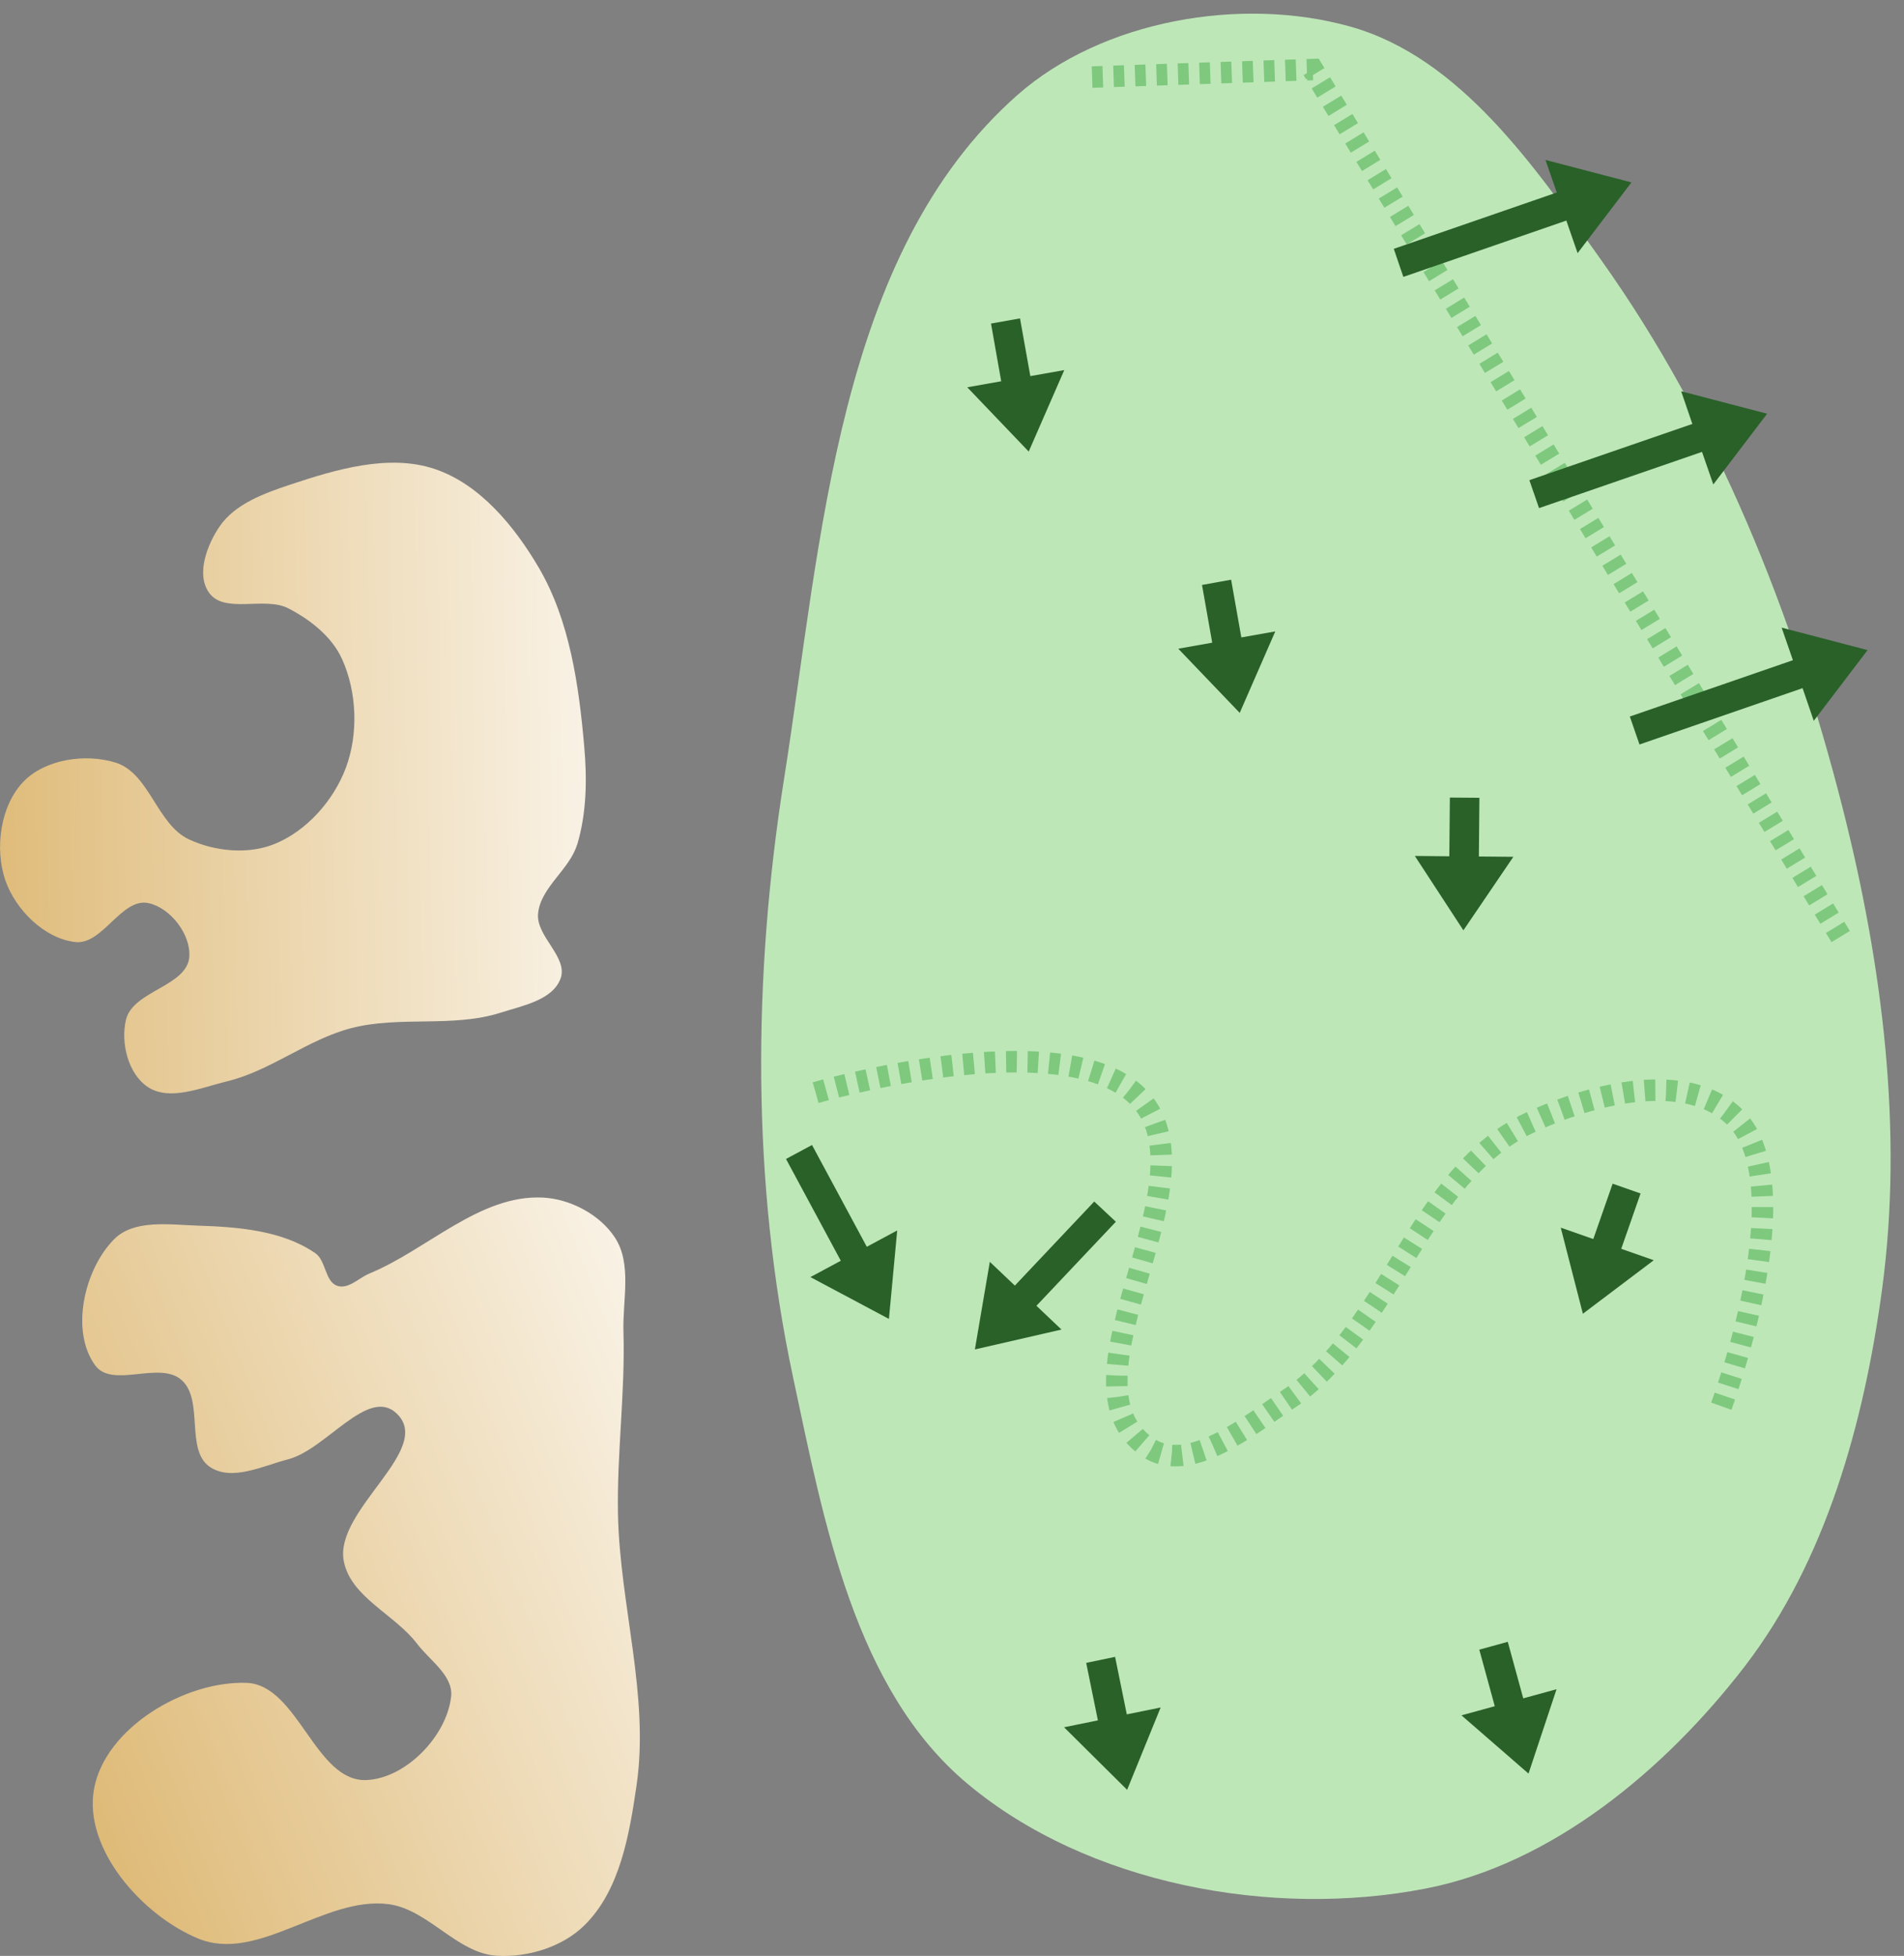
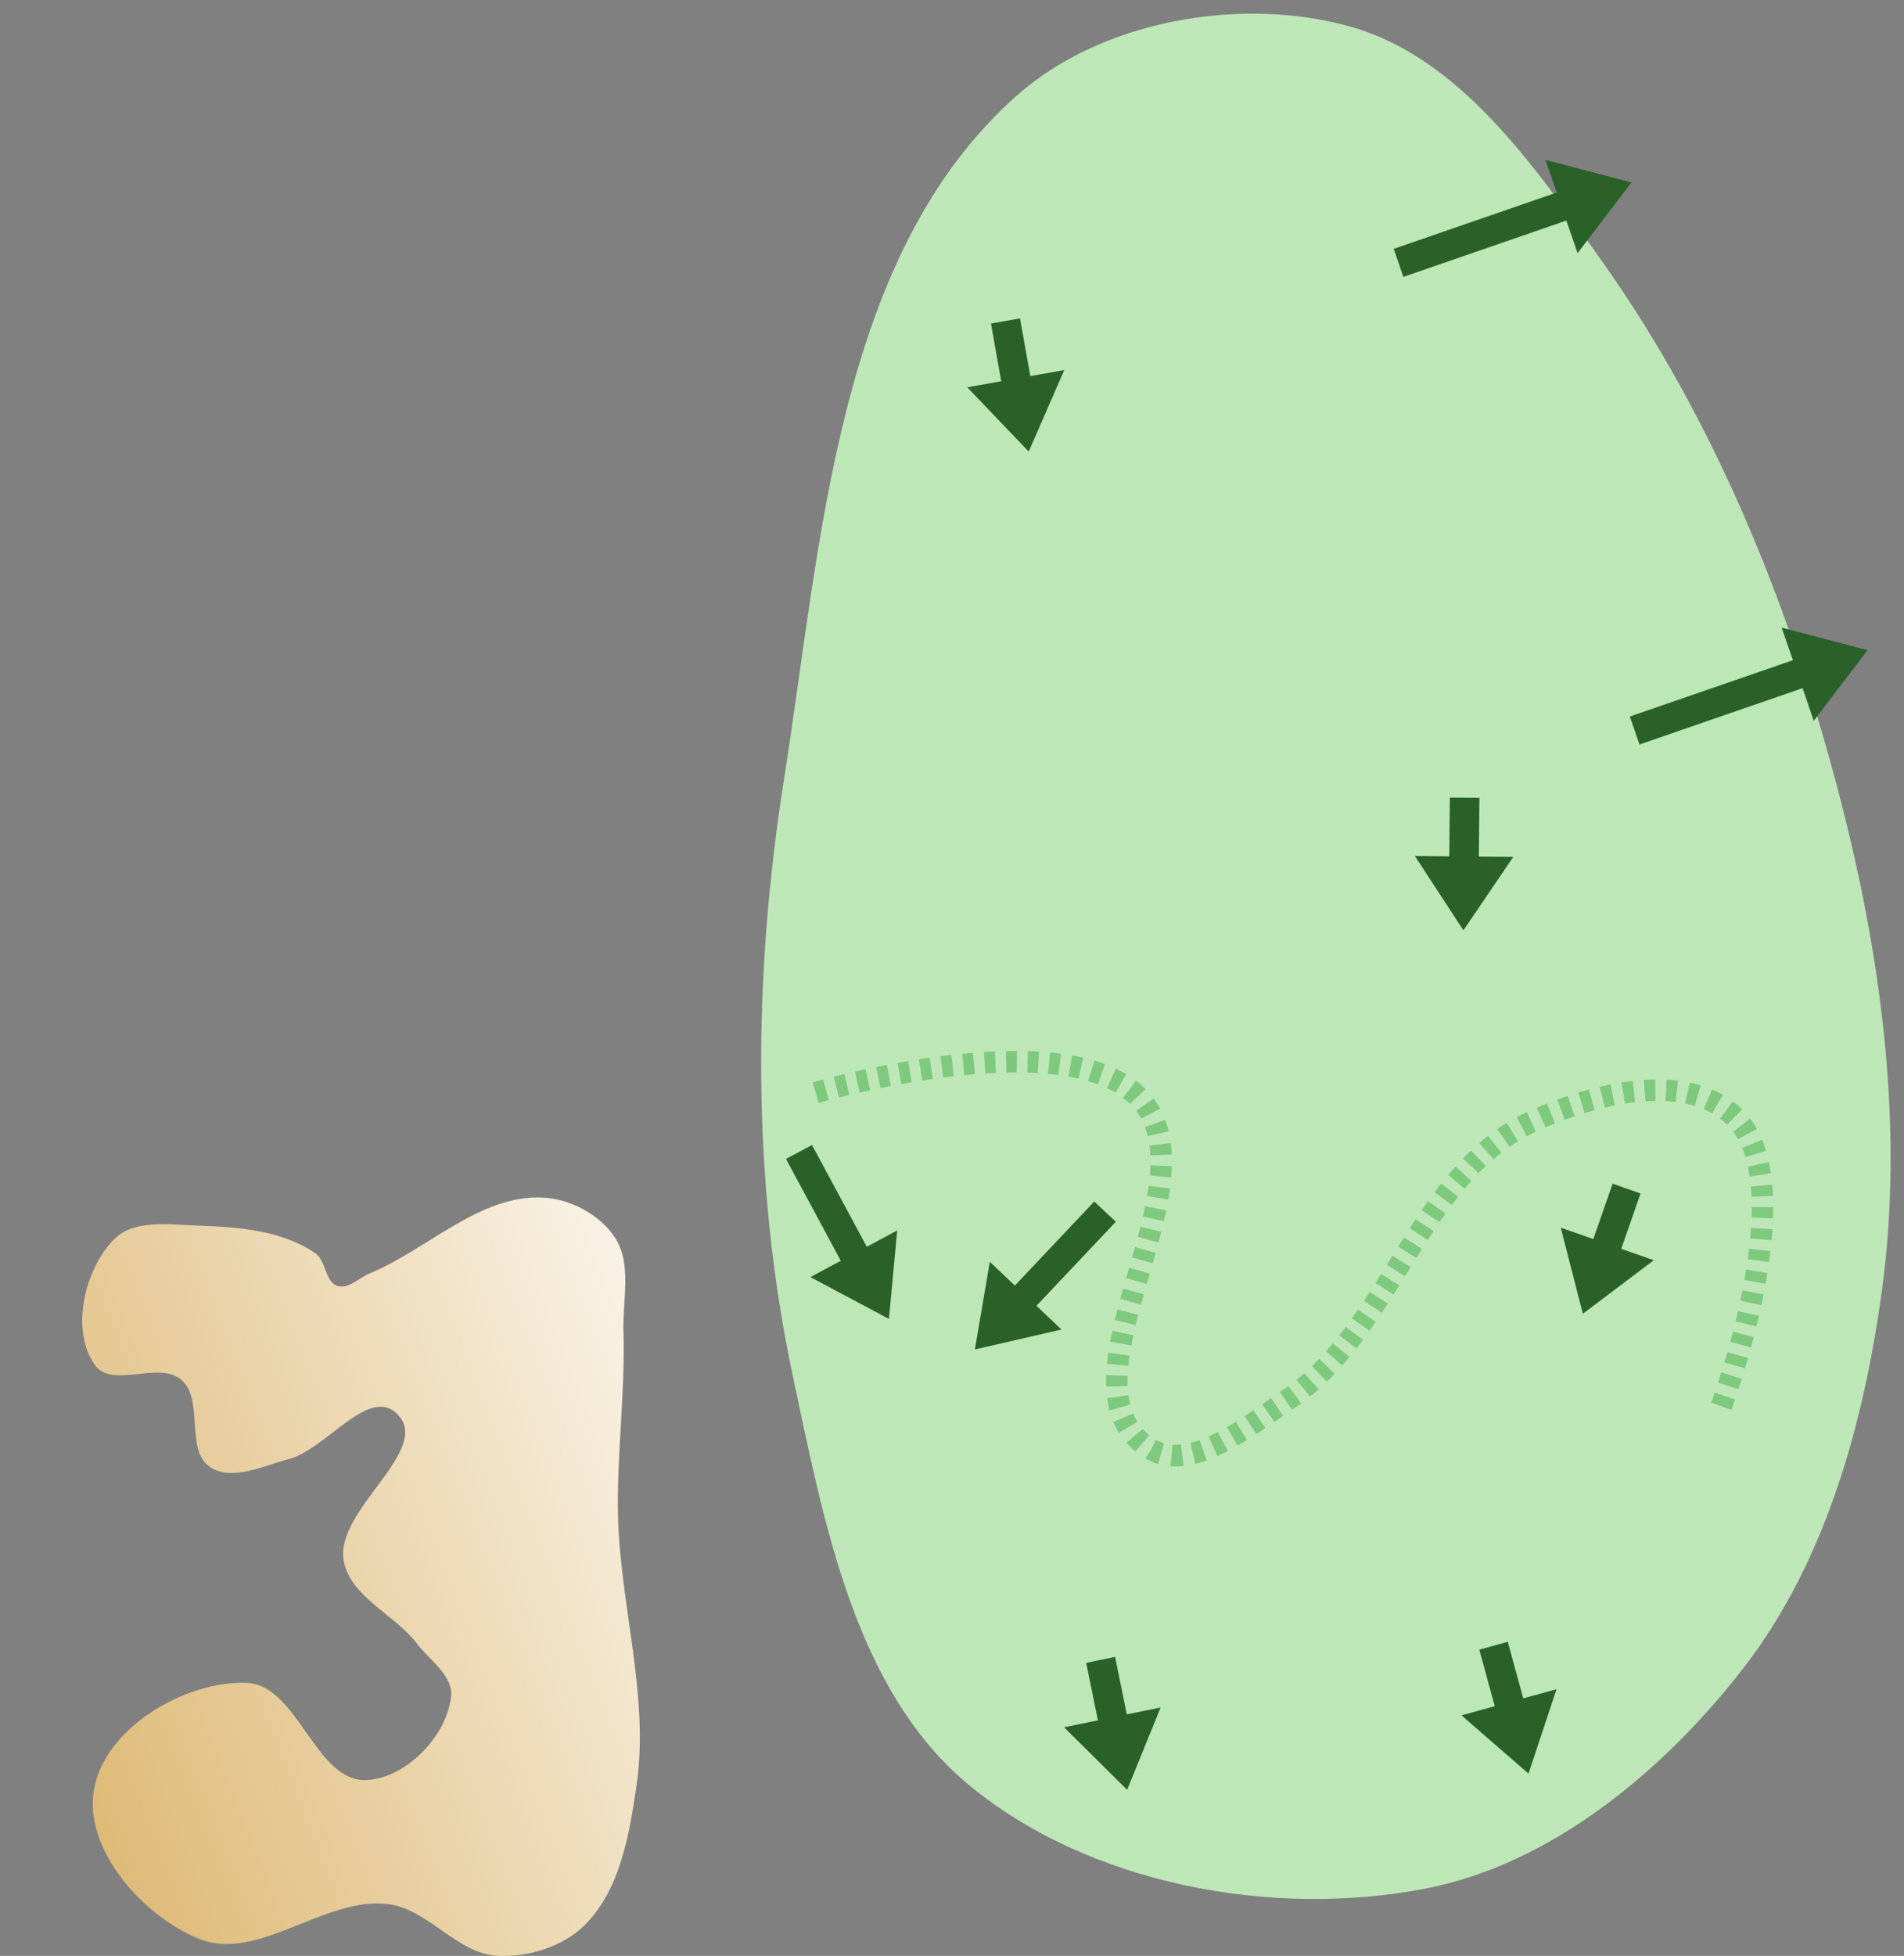
<svg xmlns="http://www.w3.org/2000/svg" xmlns:ns1="http://www.inkscape.org/namespaces/inkscape" xmlns:ns2="http://sodipodi.sourceforge.net/DTD/sodipodi-0.dtd" xmlns:xlink="http://www.w3.org/1999/xlink" width="17.722mm" height="18.196mm" viewBox="0 0 17.722 18.196" version="1.1" id="svg8" ns1:version="1.1.1 (c3084ef, 2021-09-22)" ns2:docname="green5.svg">
  <rect x="0" y="0" width="17.722" height="18.196" fill="#808080" stroke="none" />
  <defs id="defs2">
    <marker style="overflow:visible" id="Arrow1Lstart" refX="0" refY="0" orient="auto" ns1:stockid="Arrow1Lstart" ns1:isstock="true">
      <path transform="matrix(0.8,0,0,0.8,10,0)" style="fill:#ef0000;fill-opacity:1;fill-rule:evenodd;stroke:#ef0000;stroke-width:1pt;stroke-opacity:1" d="M 0,0 5,-5 -12.5,0 5,5 Z" id="path1322" />
    </marker>
    <marker style="overflow:visible" id="DotL" refX="0" refY="0" orient="auto" ns1:stockid="DotL" ns1:isstock="true">
-       <path transform="matrix(0.8,0,0,0.8,5.92,0.8)" style="fill:#ef0000;fill-opacity:1;fill-rule:evenodd;stroke:#ef0000;stroke-width:1pt;stroke-opacity:1" d="m -2.5,-1 c 0,2.76 -2.24,5 -5,5 -2.76,0 -5,-2.24 -5,-5 0,-2.76 2.24,-5 5,-5 2.76,0 5,2.24 5,5 z" id="path1383" />
-     </marker>
+       </marker>
    <linearGradient id="linearGradient1668">
      <stop style="stop-color:#000000;stop-opacity:1" offset="0" id="stop1664" />
      <stop id="stop1666" offset="1" style="stop-color:#000000;stop-opacity:0" />
    </linearGradient>
    <linearGradient id="linearGradient3710" ns1:swatch="solid">
      <stop style="stop-color:#878e76;stop-opacity:1;" offset="0" id="stop3708" />
    </linearGradient>
    <linearGradient id="linearGradient3177" ns1:swatch="solid">
      <stop style="stop-color:#000000;stop-opacity:1;" offset="0" id="stop3175" />
    </linearGradient>
    <linearGradient id="linearGradient3152">
      <stop style="stop-color:#878e76;stop-opacity:1" offset="0" id="stop3154" />
      <stop id="stop3178" offset="1" style="stop-color:#065143;stop-opacity:1" />
    </linearGradient>
    <ns1:perspective ns2:type="inkscape:persp3d" ns1:vp_x="0 : 247.37699 : 1" ns1:vp_y="0 : 999.99995 : 0" ns1:vp_z="744.09459 : 247.37699 : 1" ns1:persp3d-origin="372.04728 : 71.983283 : 1" id="perspective10" />
    <ns1:perspective id="perspective3304" ns1:persp3d-origin="372.04728 : 71.983283 : 1" ns1:vp_z="744.09459 : 247.37699 : 1" ns1:vp_y="0 : 999.99995 : 0" ns1:vp_x="0 : 247.37699 : 1" ns2:type="inkscape:persp3d" />
    <linearGradient id="linearGradient3152-8">
      <stop style="stop-color:#73d216;stop-opacity:1;" offset="0" id="stop3154-9" />
      <stop id="stop3178-2" offset="1" style="stop-color:#519f06;stop-opacity:1;" />
    </linearGradient>
    <ns1:perspective ns2:type="inkscape:persp3d" ns1:vp_x="0 : 247.37699 : 1" ns1:vp_y="0 : 999.99995 : 0" ns1:vp_z="744.09459 : 247.37699 : 1" ns1:persp3d-origin="372.04728 : 71.983283 : 1" id="perspective10-1" />
    <ns1:perspective id="perspective3304-8" ns1:persp3d-origin="372.04728 : 71.983283 : 1" ns1:vp_z="744.09459 : 247.37699 : 1" ns1:vp_y="0 : 999.99995 : 0" ns1:vp_x="0 : 247.37699 : 1" ns2:type="inkscape:persp3d" />
    <linearGradient ns1:collect="always" xlink:href="#linearGradient4215-8" id="linearGradient16106" gradientUnits="userSpaceOnUse" gradientTransform="matrix(0,-1.538,1.538,0,-1.984,191.634)" x1="63.408" y1="37.409" x2="65.425" y2="42.547" />
    <linearGradient ns1:collect="always" id="linearGradient4215-8">
      <stop style="stop-color:#ddb771;stop-opacity:1" offset="0" id="stop4211-9" />
      <stop style="stop-color:#ffffff;stop-opacity:1" offset="1" id="stop4213-8" />
    </linearGradient>
    <linearGradient ns1:collect="always" xlink:href="#linearGradient4215-8" id="linearGradient11972" gradientUnits="userSpaceOnUse" gradientTransform="matrix(0,-1.538,1.538,0,-1.224,179.926)" x1="61.753" y1="36.527" x2="61.835" y2="41.3" />
  </defs>
  <ns2:namedview id="base" pagecolor="#ffffff" bordercolor="#666666" borderopacity="1.0" ns1:pageopacity="0.0" ns1:pageshadow="2" ns1:zoom="5.6568544" ns1:cx="49.055532" ns1:cy="35.443727" ns1:document-units="mm" ns1:current-layer="layer1" ns1:document-rotation="0" showgrid="false" ns1:snap-global="false" ns1:window-width="1302" ns1:window-height="763" ns1:window-x="20" ns1:window-y="23" ns1:window-maximized="0" fit-margin-top="0" fit-margin-left="0" fit-margin-right="0" fit-margin-bottom="0" ns1:pagecheckerboard="0" />
  <g ns1:groupmode="layer" id="layer7" ns1:label="Green" style="display:inline;opacity:1" transform="translate(-55.493,-78.129)" ns2:insensitive="true">
    <path style="opacity:1;fill:#bee7b8;fill-opacity:1;stroke:none;stroke-width:0.25;stroke-linecap:butt;stroke-linejoin:miter;stroke-miterlimit:4;stroke-dasharray:none;stroke-opacity:1" d="m 70.399,80.552 c 1.076,1.512 1.788,3.296 2.245,5.095 0.368,1.451 0.567,2.993 0.367,4.476 -0.167,1.235 -0.521,2.526 -1.282,3.513 -0.736,0.954 -1.786,1.834 -2.969,2.063 -1.429,0.277 -3.14,-0.04 -4.258,-0.972 -1.055,-0.879 -1.34,-2.441 -1.627,-3.783 -0.388,-1.816 -0.375,-3.736 -0.084,-5.57 0.35,-2.213 0.492,-4.881 2.173,-6.362 0.791,-0.696 2.081,-0.92 3.096,-0.636 1.025,0.287 1.722,1.308 2.339,2.176 z" id="path942" ns2:nodetypes="aaaaaaaaaaa" />
  </g>
  <g ns1:groupmode="layer" id="layer6" ns1:label="Sand" style="display:inline;opacity:1" transform="translate(-55.493,-78.129)" ns2:insensitive="true">
    <path id="path1018-7" style="display:inline;fill:url(#linearGradient16106);fill-opacity:1;stroke:none;stroke-width:0.407px;stroke-linecap:butt;stroke-linejoin:miter;stroke-opacity:1" d="m 60.931,96.042 c 0.332,-0.324 0.42,-0.845 0.487,-1.304 0.121,-0.834 -0.156,-1.679 -0.173,-2.521 -0.011,-0.567 0.068,-1.133 0.051,-1.699 -0.009,-0.293 0.081,-0.63 -0.079,-0.875 -0.14,-0.215 -0.417,-0.361 -0.674,-0.373 -0.586,-0.027 -1.07,0.483 -1.612,0.707 -0.098,0.041 -0.195,0.147 -0.296,0.115 -0.118,-0.036 -0.106,-0.236 -0.208,-0.305 -0.31,-0.213 -0.723,-0.244 -1.099,-0.256 -0.261,-0.009 -0.589,-0.059 -0.773,0.127 -0.278,0.281 -0.409,0.852 -0.177,1.172 0.159,0.22 0.596,-0.042 0.802,0.135 0.217,0.186 0.031,0.658 0.271,0.814 0.204,0.132 0.489,-0.013 0.724,-0.074 0.354,-0.091 0.743,-0.678 1.009,-0.427 0.354,0.334 -0.583,0.898 -0.491,1.375 0.065,0.336 0.475,0.495 0.682,0.768 0.118,0.155 0.338,0.297 0.317,0.491 -0.04,0.366 -0.418,0.759 -0.785,0.777 -0.479,0.024 -0.639,-0.886 -1.118,-0.904 -0.577,-0.021 -1.32,0.421 -1.421,0.989 -0.099,0.556 0.449,1.175 0.971,1.39 0.555,0.229 1.177,-0.399 1.772,-0.32 0.369,0.049 0.637,0.459 1.009,0.48 0.285,0.016 0.606,-0.081 0.81,-0.281 z" ns2:nodetypes="aaaaaaaaaaaaaaaaaaaaaaaaaa" />
-     <path id="path11970" style="display:inline;fill:url(#linearGradient11972);fill-opacity:1;stroke:none;stroke-width:0.407px;stroke-linecap:butt;stroke-linejoin:miter;stroke-opacity:1" d="m 60.865,85.988 c 0.088,-0.292 0.093,-0.609 0.066,-0.913 -0.05,-0.57 -0.134,-1.171 -0.423,-1.665 -0.225,-0.383 -0.546,-0.775 -0.966,-0.917 -0.429,-0.145 -0.922,0.003 -1.352,0.146 -0.24,0.08 -0.509,0.178 -0.652,0.386 -0.117,0.171 -0.22,0.443 -0.102,0.614 0.143,0.208 0.518,0.034 0.742,0.15 0.203,0.105 0.405,0.263 0.499,0.472 0.139,0.308 0.153,0.698 0.034,1.014 -0.114,0.303 -0.366,0.587 -0.666,0.707 -0.245,0.098 -0.551,0.068 -0.791,-0.043 -0.3,-0.138 -0.369,-0.616 -0.684,-0.715 -0.278,-0.087 -0.651,-0.034 -0.855,0.173 -0.219,0.223 -0.274,0.626 -0.172,0.922 0.094,0.273 0.362,0.54 0.649,0.574 0.256,0.031 0.432,-0.417 0.684,-0.362 0.204,0.045 0.393,0.29 0.379,0.498 -0.019,0.276 -0.523,0.316 -0.589,0.585 -0.052,0.212 0.018,0.502 0.199,0.625 0.204,0.139 0.5,0.008 0.74,-0.05 0.408,-0.098 0.751,-0.39 1.157,-0.495 0.451,-0.117 0.947,-0.002 1.391,-0.144 0.203,-0.065 0.482,-0.116 0.557,-0.316 0.075,-0.199 -0.228,-0.392 -0.209,-0.604 0.022,-0.246 0.293,-0.409 0.364,-0.645 z" ns2:nodetypes="aaaaaaaaaaaaaaaaaaaaaaaaaa" />
+     <path id="path11970" style="display:inline;fill:url(#linearGradient11972);fill-opacity:1;stroke:none;stroke-width:0.407px;stroke-linecap:butt;stroke-linejoin:miter;stroke-opacity:1" d="m 60.865,85.988 z" ns2:nodetypes="aaaaaaaaaaaaaaaaaaaaaaaaaa" />
  </g>
  <g ns1:groupmode="layer" id="layer1" ns1:label="slope">
    <path style="fill:none;fill-opacity:1;stroke:#7ec97e;stroke-width:0.2;stroke-linecap:butt;stroke-linejoin:miter;stroke-miterlimit:4;stroke-dasharray:0.1, 0.1;stroke-dashoffset:0;stroke-opacity:1" d="m 7.592,10.165 c 0,0 2.282,-0.668 2.994,0.031 0.777,0.763 -0.802,2.645 0.092,3.266 0.381,0.265 0.933,-0.19 1.318,-0.448 0.944,-0.633 1.212,-2.088 2.241,-2.569 0.581,-0.271 1.478,-0.501 1.923,-0.039 0.627,0.65 -0.149,2.705 -0.149,2.705" id="path1100" ns2:nodetypes="caaaaac" />
-     <path style="fill:none;fill-opacity:1;stroke:#7ec97e;stroke-width:0.2;stroke-linecap:butt;stroke-linejoin:miter;stroke-miterlimit:4;stroke-dasharray:0.1, 0.1;stroke-dashoffset:0;stroke-opacity:1" d="m 10.165,0.717 2.054,-0.07 4.915,8.068" id="path1100-1" ns2:nodetypes="ccc" />
    <path style="display:inline;fill:#296129;fill-opacity:1;stroke:none;stroke-width:0.243px;stroke-linecap:butt;stroke-linejoin:miter;stroke-opacity:1" d="M 15.26,6.926 16.778,6.402 16.882,6.706 17.383,6.048 16.583,5.839 16.688,6.142 15.17,6.666" id="path1815-0-4" ns2:nodetypes="ccccccc" />
    <path style="display:inline;fill:#296129;fill-opacity:1;stroke:none;stroke-width:0.243px;stroke-linecap:butt;stroke-linejoin:miter;stroke-opacity:1" d="M 9.224,3.01 9.319,3.547 9.003,3.603 9.575,4.201 9.906,3.443 9.59,3.499 9.494,2.962" id="path6342-0" ns2:nodetypes="ccccccc" />
    <path style="display:inline;fill:#296129;fill-opacity:1;stroke:none;stroke-width:0.243px;stroke-linecap:butt;stroke-linejoin:miter;stroke-opacity:1" d="m 7.558,10.652 0.51,0.947 0.283,-0.152 -0.077,0.823 L 7.543,11.881 7.826,11.729 7.316,10.782" id="path256" ns2:nodetypes="ccccccc" />
-     <path style="display:inline;fill:#296129;fill-opacity:1;stroke:none;stroke-width:0.243px;stroke-linecap:butt;stroke-linejoin:miter;stroke-opacity:1" d="M 14.325,4.727 15.842,4.204 15.947,4.507 16.448,3.849 15.648,3.64 15.752,3.944 14.235,4.467" id="path3012" ns2:nodetypes="ccccccc" />
    <path style="display:inline;fill:#296129;fill-opacity:1;stroke:none;stroke-width:0.243px;stroke-linecap:butt;stroke-linejoin:miter;stroke-opacity:1" d="m 13.062,2.576 1.517,-0.524 0.105,0.303 0.501,-0.658 -0.8,-0.209 0.105,0.303 -1.517,0.524" id="path3014" ns2:nodetypes="ccccccc" />
-     <path style="display:inline;fill:#296129;fill-opacity:1;stroke:none;stroke-width:0.243px;stroke-linecap:butt;stroke-linejoin:miter;stroke-opacity:1" d="m 11.188,5.442 0.095,0.537 -0.316,0.056 0.572,0.597 0.331,-0.758 -0.316,0.056 -0.095,-0.537" id="path3016" ns2:nodetypes="ccccccc" />
    <path style="display:inline;fill:#296129;fill-opacity:1;stroke:none;stroke-width:0.243px;stroke-linecap:butt;stroke-linejoin:miter;stroke-opacity:1" d="m 13.495,7.42 -0.005,0.546 -0.321,-0.003 0.452,0.692 0.465,-0.684 -0.321,-0.003 0.005,-0.546" id="path3018" ns2:nodetypes="ccccccc" />
    <path style="display:inline;fill:#296129;fill-opacity:1;stroke:none;stroke-width:0.243px;stroke-linecap:butt;stroke-linejoin:miter;stroke-opacity:1" d="m 10.386,11.366 -0.739,0.782 0.233,0.221 -0.806,0.185 0.139,-0.815 0.233,0.221 0.739,-0.782" id="path3195" ns2:nodetypes="ccccccc" />
    <path style="display:inline;fill:#296129;fill-opacity:1;stroke:none;stroke-width:0.243px;stroke-linecap:butt;stroke-linejoin:miter;stroke-opacity:1" d="m 15.01,11.012 -0.18,0.515 -0.303,-0.106 0.206,0.801 0.66,-0.498 -0.303,-0.106 0.18,-0.515" id="path3197" ns2:nodetypes="ccccccc" />
    <path style="display:inline;fill:#296129;fill-opacity:1;stroke:none;stroke-width:0.243px;stroke-linecap:butt;stroke-linejoin:miter;stroke-opacity:1" d="m 13.769,15.347 0.144,0.526 -0.31,0.085 0.624,0.542 0.261,-0.785 -0.31,0.085 -0.144,-0.526" id="path3199" ns2:nodetypes="ccccccc" />
    <path style="display:inline;fill:#296129;fill-opacity:1;stroke:none;stroke-width:0.243px;stroke-linecap:butt;stroke-linejoin:miter;stroke-opacity:1" d="m 10.11,15.47 0.109,0.535 -0.315,0.064 0.587,0.582 0.312,-0.766 -0.315,0.064 -0.109,-0.535" id="path3201" ns2:nodetypes="ccccccc" />
  </g>
</svg>